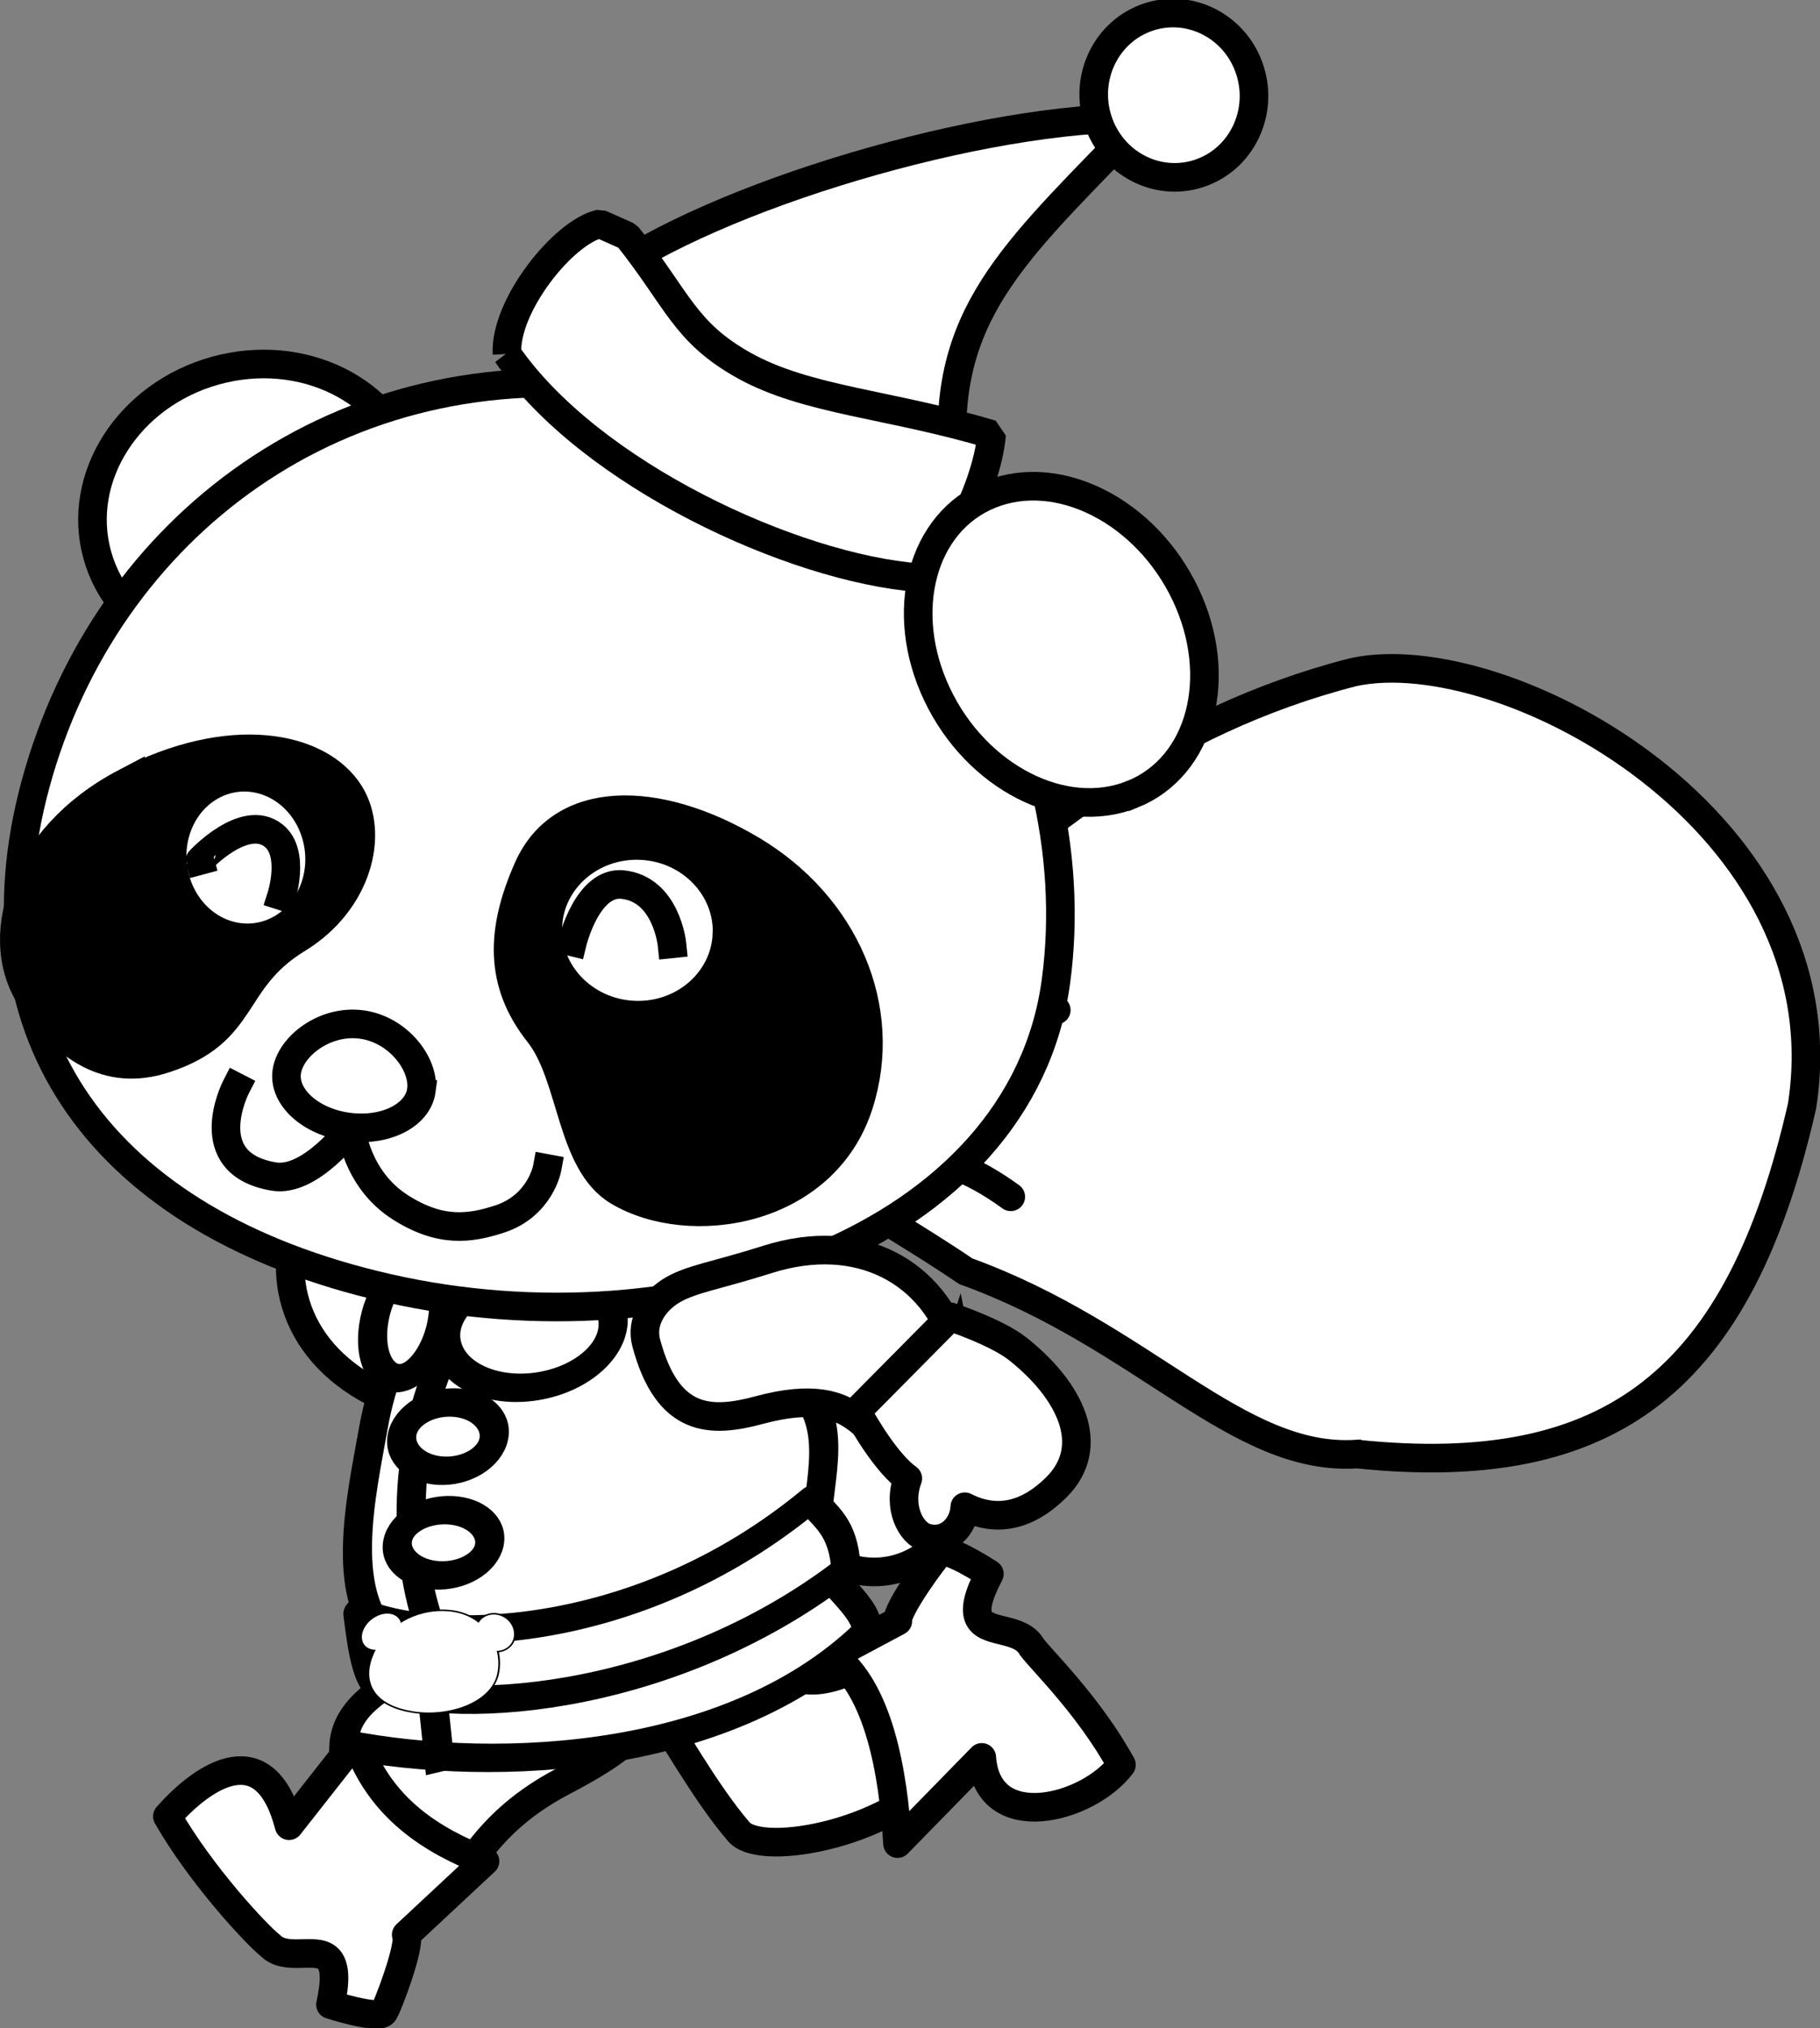
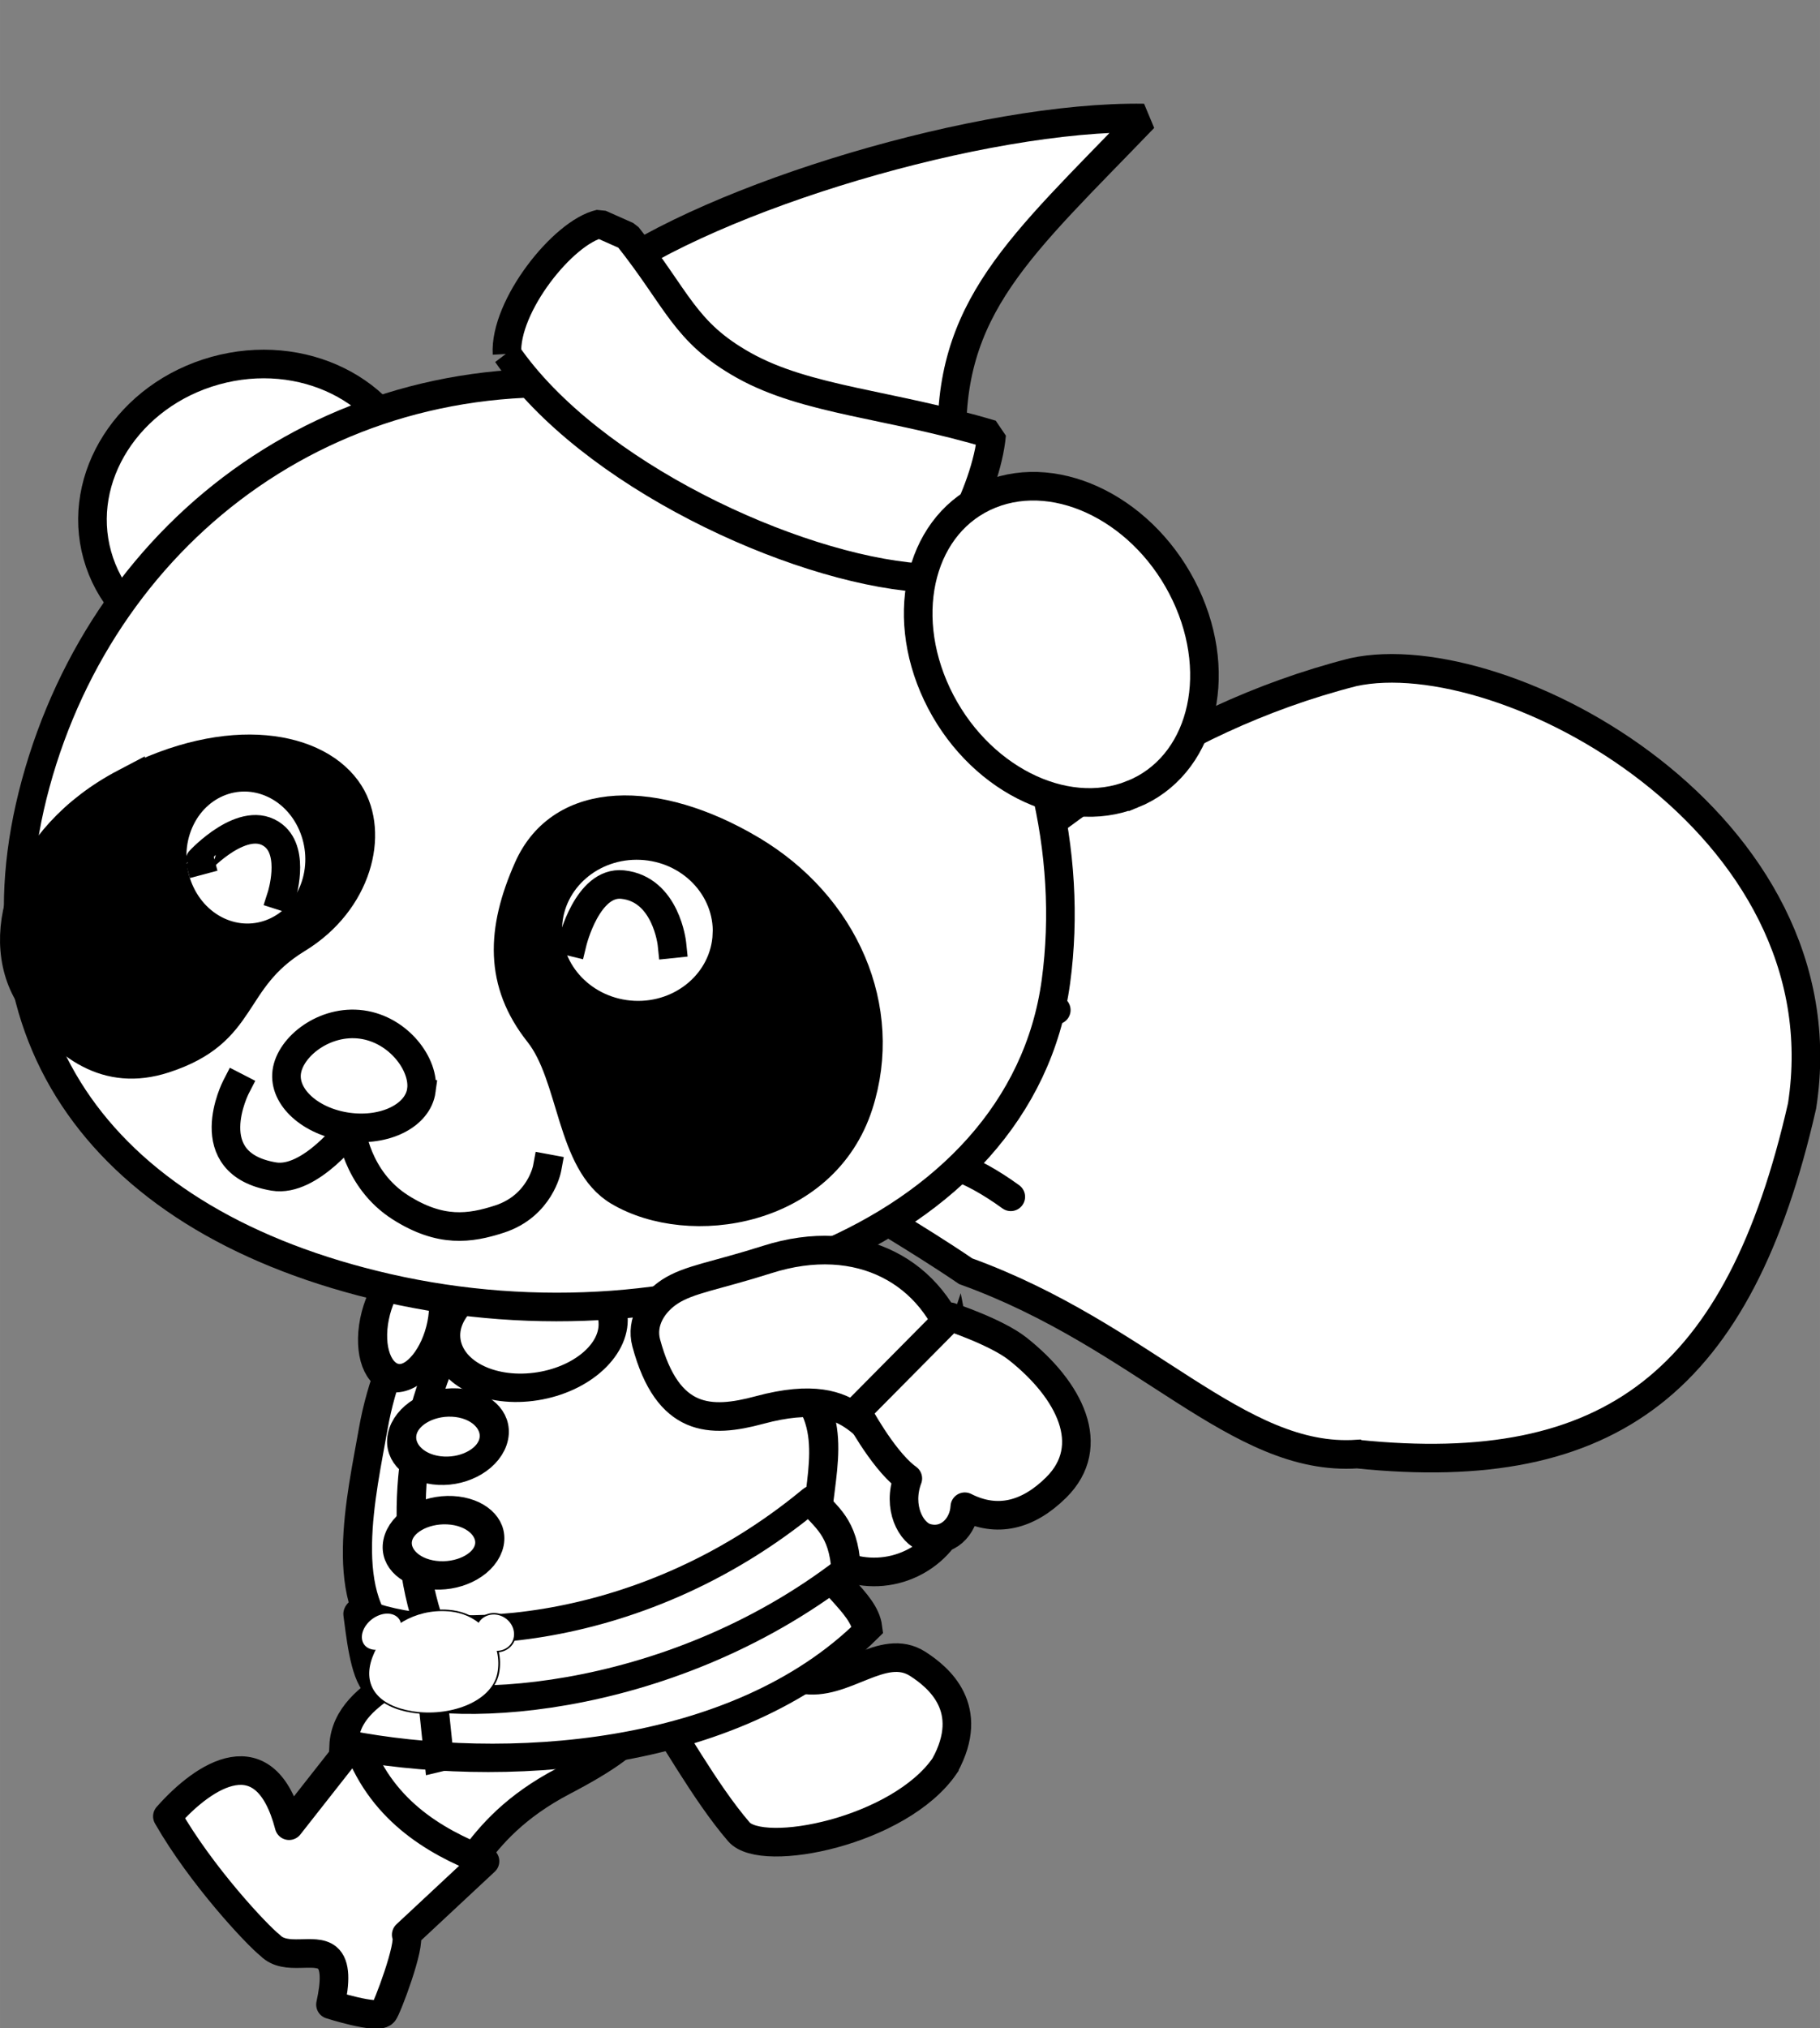
<svg xmlns="http://www.w3.org/2000/svg" id="svg2" xml:space="preserve" height="638.04px" viewBox="0 0 572.686 638.042" width="572.69px" version="1.1" y="0px" x="0px" enable-background="new 0 0 572.686 638.042">
  <rect x="0" y="0" width="572.686" height="638.042" fill="#808080" stroke="none" />
  <path id="path3683" d="m299.62 453.92c6.871 14.203 1.201 31.154-12.663 37.861-13.865 6.709-30.675 0.631-37.546-13.57-6.871-14.203-1.201-31.156 12.664-37.863s30.68-0.63 37.55 13.57z" stroke-linecap="square" stroke="#000" stroke-width="9" fill="#fff" />
-   <path id="path3133-6-4-6-9-5-7" d="m95.249 380.04c-10.004 23.039-0.982 48.369 27.398 60.182 15.574 6.482 22.689 11.156 29.829 12.066 6.204 0.791 13.194-1.252 16.149-7.521 11.078-23.504 0.919-32.311-13.515-39.096-31.735-14.918-16.289-29.861-28.316-35.438-7.05-3.26-21.55-8.1-31.551 9.81z" stroke="#000" stroke-linecap="square" stroke-width="9" fill="#fff" />
  <path id="path3133-6-4-6-9-5-8" d="m297.32 555.42c-14.2 20.719-57.482 29.377-64.831 20.84-11.006-12.785-21.509-32.449-26.074-38.014-3.967-4.834-6.661-4.746-2.92-10.582 14.022-21.875 35.396-8.014 48.814 0.607 13.182 2.633 25.438-12.008 36.553-4.783 6.5 4.21 18.32 13.93 8.46 31.92z" stroke="#000" stroke-linecap="square" stroke-width="9" fill="#fff" />
-   <path id="path5187-8" stroke-linejoin="round" d="m282.42 579.97l26.509-27.123c1.736 24.658 33.54 16.184 43.945 2.354-10.326-18.76-25.069-32.822-28.237-37.123-3.414-6.09-13.243-4.217-16.249-8.48-2.01-2.852-0.473-8.027 2.934-14.471 0 0-12.803-8.391-15.402-6.861-1.283 0.756-14.184 18.402-13.411 21.717l-20.273 10.822c14.21 10.57 18.85 36.56 20.18 59.16v0z" stroke="#000" stroke-linecap="round" stroke-width="9" fill="#fff" />
  <g id="g5159" stroke="#000" stroke-width="9" fill="#fff" transform="matrix(.878 -.479 .479 .878 -115.91 257.12)">
    <path id="path3133-6-8-5" d="m380.66 435.82c66.208 45.489 116.54 37.48 175.32-29.118 54.774-71.602-11.883-173.67-58.631-187.38-59.87-15.222-112.96-4.127-152.73 5.556-35.454 8.632-60.126 14.366-72.67 27.137-8.117 18.257 10.152 39.299 28.127 74.329 39.56 44.7 46.28 93.67 80.58 109.47z" stroke-linecap="square" />
    <path id="path5151" stroke-linejoin="round" d="m284.97 252.44c26.487 5.145 23.473 10.291 79.46 15.436" stroke-linecap="round" />
    <path id="path5153" stroke-linejoin="round" d="m281.41 273.14c14.108 13.147 28.217 9.822 42.326 39.438" stroke-linecap="round" />
  </g>
  <g id="g5298" transform="matrix(.677 .736 -.736 .677 546.02 -108.89)">
    <g id="g5304" stroke="#000" stroke-width="9" fill="#fff">
      <path id="path3133-6-4-6-9-5" d="m208.21 786.48c-19.183-16.217-22.326-42.92-2.124-66.092 11.086-12.716 15.392-20.059 21.388-24.04 5.21-3.46 12.197-4.485 17.81-0.417 3.194 2.314 1.48 14.062-2.349 28.295-9.111 33.862 6.207 46.728-2.103 57.057-4.88 6.05-15.73 16.82-32.63 5.2z" stroke-linecap="square" />
      <path id="path5187" stroke-linejoin="round" d="m189.3 763.73l5.473 33.719c-26.168-13.893-29.892 8.783-28.081 26.2 21.029 4.783 46.549 4.516 51.823 3.665 6.978-0.252 9.805-9.851 14.972-10.575 3.455-0.484 7.355 3.249 11.529 9.224 0 0 13.315-7.551 13.142-10.563-0.085-1.487-9.881-21.026-13.182-21.854l-0.236-33.904c-15.9 7.8-34.73 13.22-55.43 4.08v0z" stroke-linecap="round" />
    </g>
  </g>
  <g id="g5270" fill="#fff" transform="matrix(.999 .05 -.2 .991 97.146 -14.94)">
    <path id="path3133-6-8-5-2" d="m246.6 445.62c12.886 13.698 7.444 33.114 12.508 47.67 3.614 10.392 17.716 15.949 20.697 24.982-33.179 43.499-105.36 51.354-156.12 44.253-3.025-19.293 26.704-22.709 9.843-31.864-21.358-11.596-19.984-47.503-20.531-67.635-0.803-29.555 11.502-53.03 19.291-63.426 18.39-11.75 63.21-8.28 114.31 46.03z" stroke="#000" stroke-linecap="square" stroke-width="9" />
    <path id="path4398" d="m127.65 428.39c0 10.093-4.737 18.276-10.582 18.276-5.844 0.001-10.581-8.182-10.581-18.276 0-10.095 4.738-18.276 10.581-18.278 5.85 0.01 10.58 8.19 10.58 18.28z" stroke-linejoin="round" stroke-linecap="round" stroke="#000" stroke-width="9" />
    <path id="path4398-1" d="m180.62 423.86c3.385 9.732-5.132 20.082-19.023 23.117-13.891 3.037-27.895-2.391-31.28-12.121-3.385-9.731 5.132-20.082 19.023-23.117 13.9-3.04 27.9 2.39 31.28 12.12z" stroke-linejoin="round" stroke-linecap="round" stroke="#000" stroke-width="9" />
    <path id="path4392" stroke-linejoin="round" d="m130.54 438.01c-7.547 30.321-0.642 67.014 17.315 94.269" stroke="#000" stroke-linecap="round" stroke-width="9" />
    <path id="rect3621" stroke-linejoin="round" d="m119.74 520.73c23.625 8.799 88.125 6.577 134.25-42.449 5.662 5.434 11.741 7.859 15.286 21.316-47.417 46.645-117.4 52.669-139.06 43.411-4.72-3.45-8.71-17.15-10.48-22.28v0z" stroke="#000" stroke-linecap="round" stroke-width="9" />
    <path id="path5083" stroke-linejoin="round" d="m148.82 547.67l5.402 17.686" stroke="#000" stroke-linecap="square" stroke-width="9" />
    <g id="g5054" transform="matrix(.119 -.005 .008 .107 360.06 479.66)">
      <path id="path4977-5" d="m-1819.4 283.97c-39.842 0.593-75.279 13.853-103.41 35.848-3.472-10.042-10.293-18.38-20.313-23.113-23.805-11.269-54.641 2.798-69.435 29.779-14.793 26.981-8.899 58.405 14.904 69.656 5.683 2.678 11.769 3.888 17.938 3.871-2.643 7.552-4.828 15.318-6.5 23.316-8.614 41.091-1.078 76.888 20.532 104.03 21.606 27.141 56.884 45.431 102.94 53.128 48.187 8.038 98.566 1.246 138.06-18.191 39.497-19.438 68.324-51.945 71.532-94.62 1.698-22.601-1.458-45.749-8.812-67.658 5.903-0.088 11.709-1.309 17.156-3.879 23.8-11.257 29.73-42.673 14.935-69.656-14.792-26.983-45.633-41.043-69.438-29.785-9.276 4.39-15.82 11.859-19.5 20.906-23.019-18.378-51.212-30.621-83.28-33.063-5.8-0.46-11.6-0.65-17.3-0.58z" stroke="#000" stroke-linecap="square" stroke-width="9" />
      <path id="path4969" d="m-2012.5 326.49c14.79-26.981 45.629-41.047 69.435-29.779 23.803 11.251 29.725 42.674 14.932 69.655s-45.638 41.011-69.445 29.761c-23.8-11.25-29.7-42.65-14.9-69.63z" />
      <path id="path4961" d="m-1629.8 326.48c-14.792-26.983-45.633-41.043-69.438-29.785-23.804 11.257-29.727 42.673-14.93 69.656 14.792 26.983 45.639 41.024 69.443 29.767 23.7-11.25 29.6-42.67 14.9-69.65z" />
      <path id="path4977" d="m-1819.4 283.97c-85.238 1.252-150.3 60.532-166.81 139.36-8.614 41.091-1.078 76.888 20.528 104.03s56.888 45.431 102.94 53.128c48.187 8.038 98.566 1.246 138.06-18.191 39.497-19.438 68.328-51.945 71.532-94.62 6.318-84.122-54.637-175.97-148.94-183.14-5.8-0.45-11.6-0.64-17.3-0.57z" />
      <path id="path4953" d="m-1820.6 492.14c-7.159-0.209-13.585 2.574-18.314 6.582-4.728 4.026-8.024 9.299-8.186 15.102-0.165 5.802 3.186 10.887 7.841 14.254s10.775 5.364 17.503 5.561c6.725 0.195 12.941-1.433 17.78-4.527 4.838-3.094 8.461-7.986 8.626-13.789 0.16-5.802-2.822-11.276-7.314-15.561-4.4-4.27-10.7-7.4-17.9-7.61z" />
      <path id="path4945" d="m-1754.7 405.24c-3.673-0.012-7.235 0.304-10.626 0.929-13.551 2.519-24.619 10.956-28.781 24.784-6.408 21.284-4.555 40.385 10.968 55.557 5.159 5.045 8.938 14.389 13.22 23.726 4.282 9.338 9.323 19.105 19.313 23.436 13.391 5.809 30.665 5.333 45.841-1.194 15.183-6.509 28.368-19.509 31.94-38.673 6.221-33.359-13.11-65.925-46.407-80.322-12.3-5.35-24.4-8.23-35.4-8.26z" />
      <path id="path4935" d="m-1887.7 405.23c-11.019 0.037-23.15 2.924-35.468 8.246-33.294 14.388-52.625 46.966-46.405 80.308 3.577 19.172 16.758 32.175 31.939 38.696 15.178 6.502 32.453 6.996 45.841 1.185 9.992-4.344 15.031-14.101 19.314-23.429 4.283-9.346 8.062-18.687 13.217-23.724 15.527-15.187 17.379-34.276 10.969-55.575-4.165-13.822-15.228-22.257-28.782-24.771-3.2-0.66-6.8-0.98-10.5-0.96z" />
    </g>
    <path id="path5063" d="m151.22 464.22c0 5.978-6.46 10.823-14.429 10.822-7.969 0.001-14.429-4.845-14.429-10.821s6.46-10.821 14.429-10.822c7.97 0 14.43 4.85 14.43 10.82z" stroke-linejoin="round" stroke-linecap="square" stroke="#000" stroke-width="9" />
    <path id="path5063-4" d="m156.51 497.65c0 5.71-6.46 10.34-14.429 10.341-7.969-0.001-14.429-4.63-14.429-10.341 0-5.712 6.46-10.342 14.429-10.341 7.97 0 14.43 4.63 14.43 10.34z" stroke-linejoin="round" stroke-linecap="square" stroke="#000" stroke-width="9" />
  </g>
  <path id="path4104-4" d="m129.57 147.14c6.831 24.466-9.78 50.464-37.103 58.067s-55.009-6.067-61.841-30.533c-6.831-24.466 9.78-50.463 37.103-58.067 27.319-7.6 55.011 6.07 61.841 30.53z" stroke-linecap="square" stroke="#000" stroke-width="9" fill="#fff" />
  <path id="path3133-8-5-7" d="m332.27 308.71c-10.949 81.196-116.97 117.82-210.42 96.471-89.503-20.45-132.14-79.57-110.64-158.62 22.017-80.932 96.083-136.75 187.05-124.4 90.96 12.35 144.96 105.35 134.01 186.55z" stroke="#000" stroke-linecap="square" stroke-width="9" fill="#fff" />
  <path id="path4111-2-7" d="m39.342 246.28c-32.925 17.26-42.472 49.93-28.823 68.83 10.021 13.88 22.985 23.873 41.168 17.992 26.303-8.508 20.24-24.559 41.888-37.772 19.023-11.611 24.354-33.096 16.405-45.746-9.5-15.12-37.712-20.56-70.638-3.3z" stroke="#000" stroke-linecap="square" stroke-width="9" />
  <g id="g3110-3-1" transform="translate(0 -12.379)" stroke="#000" stroke-linecap="square" stroke-width="9" fill="#fff">
    <path id="path7046-3-1" d="m98.836 292.22c-4.855 12.79-18.415 18.658-30.267 13.1s-17.53-20.449-12.674-33.238c4.855-12.79 18.415-18.658 30.267-13.1 11.851 5.56 17.528 20.45 12.674 33.24z" />
    <path id="path8989-4-5" d="m62.916 283.1c-0.004-0.013 14.038-15.152 23.209-7.828 6.782 5.415 2.471 18.936 2.471 18.936" />
  </g>
  <path id="path4113-1-7-2" d="m236.26 267.24c29.66 17.529 43.648 50.05 33.961 80.259-10.928 34.078-53.182 40.602-75.601 27.295-15.277-9.066-14.263-36.129-25.109-49.801-12.501-15.758-11.996-32.377-3.324-51.88 10.43-23.46 40.41-23.41 70.07-5.88z" stroke="#000" stroke-linecap="square" stroke-width="9" />
  <g id="g3114-1-6-9" transform="matrix(.99 .139 -.139 .99 -733.65 -477.41)" stroke="#000" stroke-linecap="square" stroke-width="9" fill="#fff">
    <path id="path8987-3-1-13" d="m1060.6 630.23c1.427 14.668-9.999 27.762-25.505 29.229-15.507 1.465-29.25-9.25-30.678-23.918s9.999-27.762 25.505-29.228c15.5-1.46 29.2 9.25 30.7 23.92z" />
    <path id="path9960-8-4-5" d="m1012.8 639.36s1.965-19.673 13.096-20.082c13.794-0.506 17.967 16.308 17.967 16.308" />
  </g>
  <path id="path3917-6" stroke-linejoin="bevel" d="m299.64 141.03c-1.872-44.396 21.498-63.544 60.293-103.9-50.751-0.786-135.53 24.734-170.34 50.241 14.684 18.614 25.332 29.075 46.151 39.31 18.24 8.97 43.94 14.87 63.9 14.35z" stroke="#000" stroke-linecap="square" stroke-width="9" fill="#fff" />
-   <path id="path3920-3" d="m392.91 20.947c4.984 13.378-1.515 28.253-14.517 33.225-13.001 4.971-27.582-1.844-32.566-15.222s1.515-28.253 14.517-33.224c13.01-4.972 27.59 1.843 32.57 15.221z" stroke-linejoin="bevel" stroke-linecap="square" stroke="#000" stroke-width="9" fill="#fff" />
  <path id="rect3922-4" stroke-linejoin="bevel" d="m159.53 111.34c-0.845-15.056 17.721-38.344 29.229-40.924l8.658 3.848c15.918 19.986 17.852 30.17 36.679 40.696 19.769 11.052 45.983 12.119 77.937 21.697-1.64 18.446-16.641 44.498-22.988 45.068-39.6-3.08-103.51-32.6-129.52-70.39z" stroke="#000" stroke-linecap="square" stroke-width="9" fill="#fff" />
  <path id="path4106-8-8" d="m356.31 249.88c-21.591 8.687-49.102-5.395-61.447-31.451-12.344-26.057-4.848-54.221 16.744-62.908 21.591-8.686 49.102 5.395 61.446 31.452s4.85 54.23-16.74 62.91z" stroke-linecap="square" stroke="#000" stroke-width="9" fill="#fff" />
  <path id="path4137-4" d="m74.262 341.96s-12.402 24.092 11.895 28.16c11.502 1.938 24.283-15.225 24.283-15.225s1.494 16.029 15.596 24.959c12.582 7.969 21.795 6.688 31.132 3.652 12.801-4.16 14.982-15.912 14.982-15.912" stroke="#000" stroke-linecap="square" stroke-width="9" fill="none" />
  <g id="g5288" stroke="#000" stroke-width="9" fill="#fff" transform="translate(278.98 -82.29)">
    <path id="path3133-6-4-6-9-5-8-3" d="m22.197 506.72c-7.266-24.043-30.525-37.533-59.813-28.193-16.072 5.123-24.522 6.158-30.557 10.08-5.244 3.408-9.255 9.486-7.456 16.182 6.746 25.092 20.189 25.24 35.587 21.084 33.855-9.141 31.735 12.248 44.515 8.725 7.48-2.07 21.68-7.75 17.724-27.88z" stroke-linecap="square" />
    <path id="path5212" stroke-linejoin="round" d="m20.05 496.54l-29.406 29.688s7.737 14.623 15.281 20.594c0.246 0.193 0.502 0.373 0.75 0.562-3.375 8.982 0.924 17.266 5.822 18.678 6.576 1.895 11.779-3.467 12.115-9.771 10.097 5.143 19.824 2.758 28.719-6.031 13.217-13.059 4.343-30.652-12.094-43.656-6.636-5.25-21.187-10.06-21.187-10.06z" stroke-linecap="round" />
  </g>
  <path id="path4134-2-8" d="m132.6 342.97c-1.074 7.965-11.438 13.141-23.133 11.553s-20.316-9.34-19.242-17.303c1.074-7.965 11.892-16.51 23.588-14.922 11.69 1.59 19.85 12.71 18.78 20.67z" stroke="#000" stroke-linecap="square" stroke-width="9" fill="#fff" />
</svg>